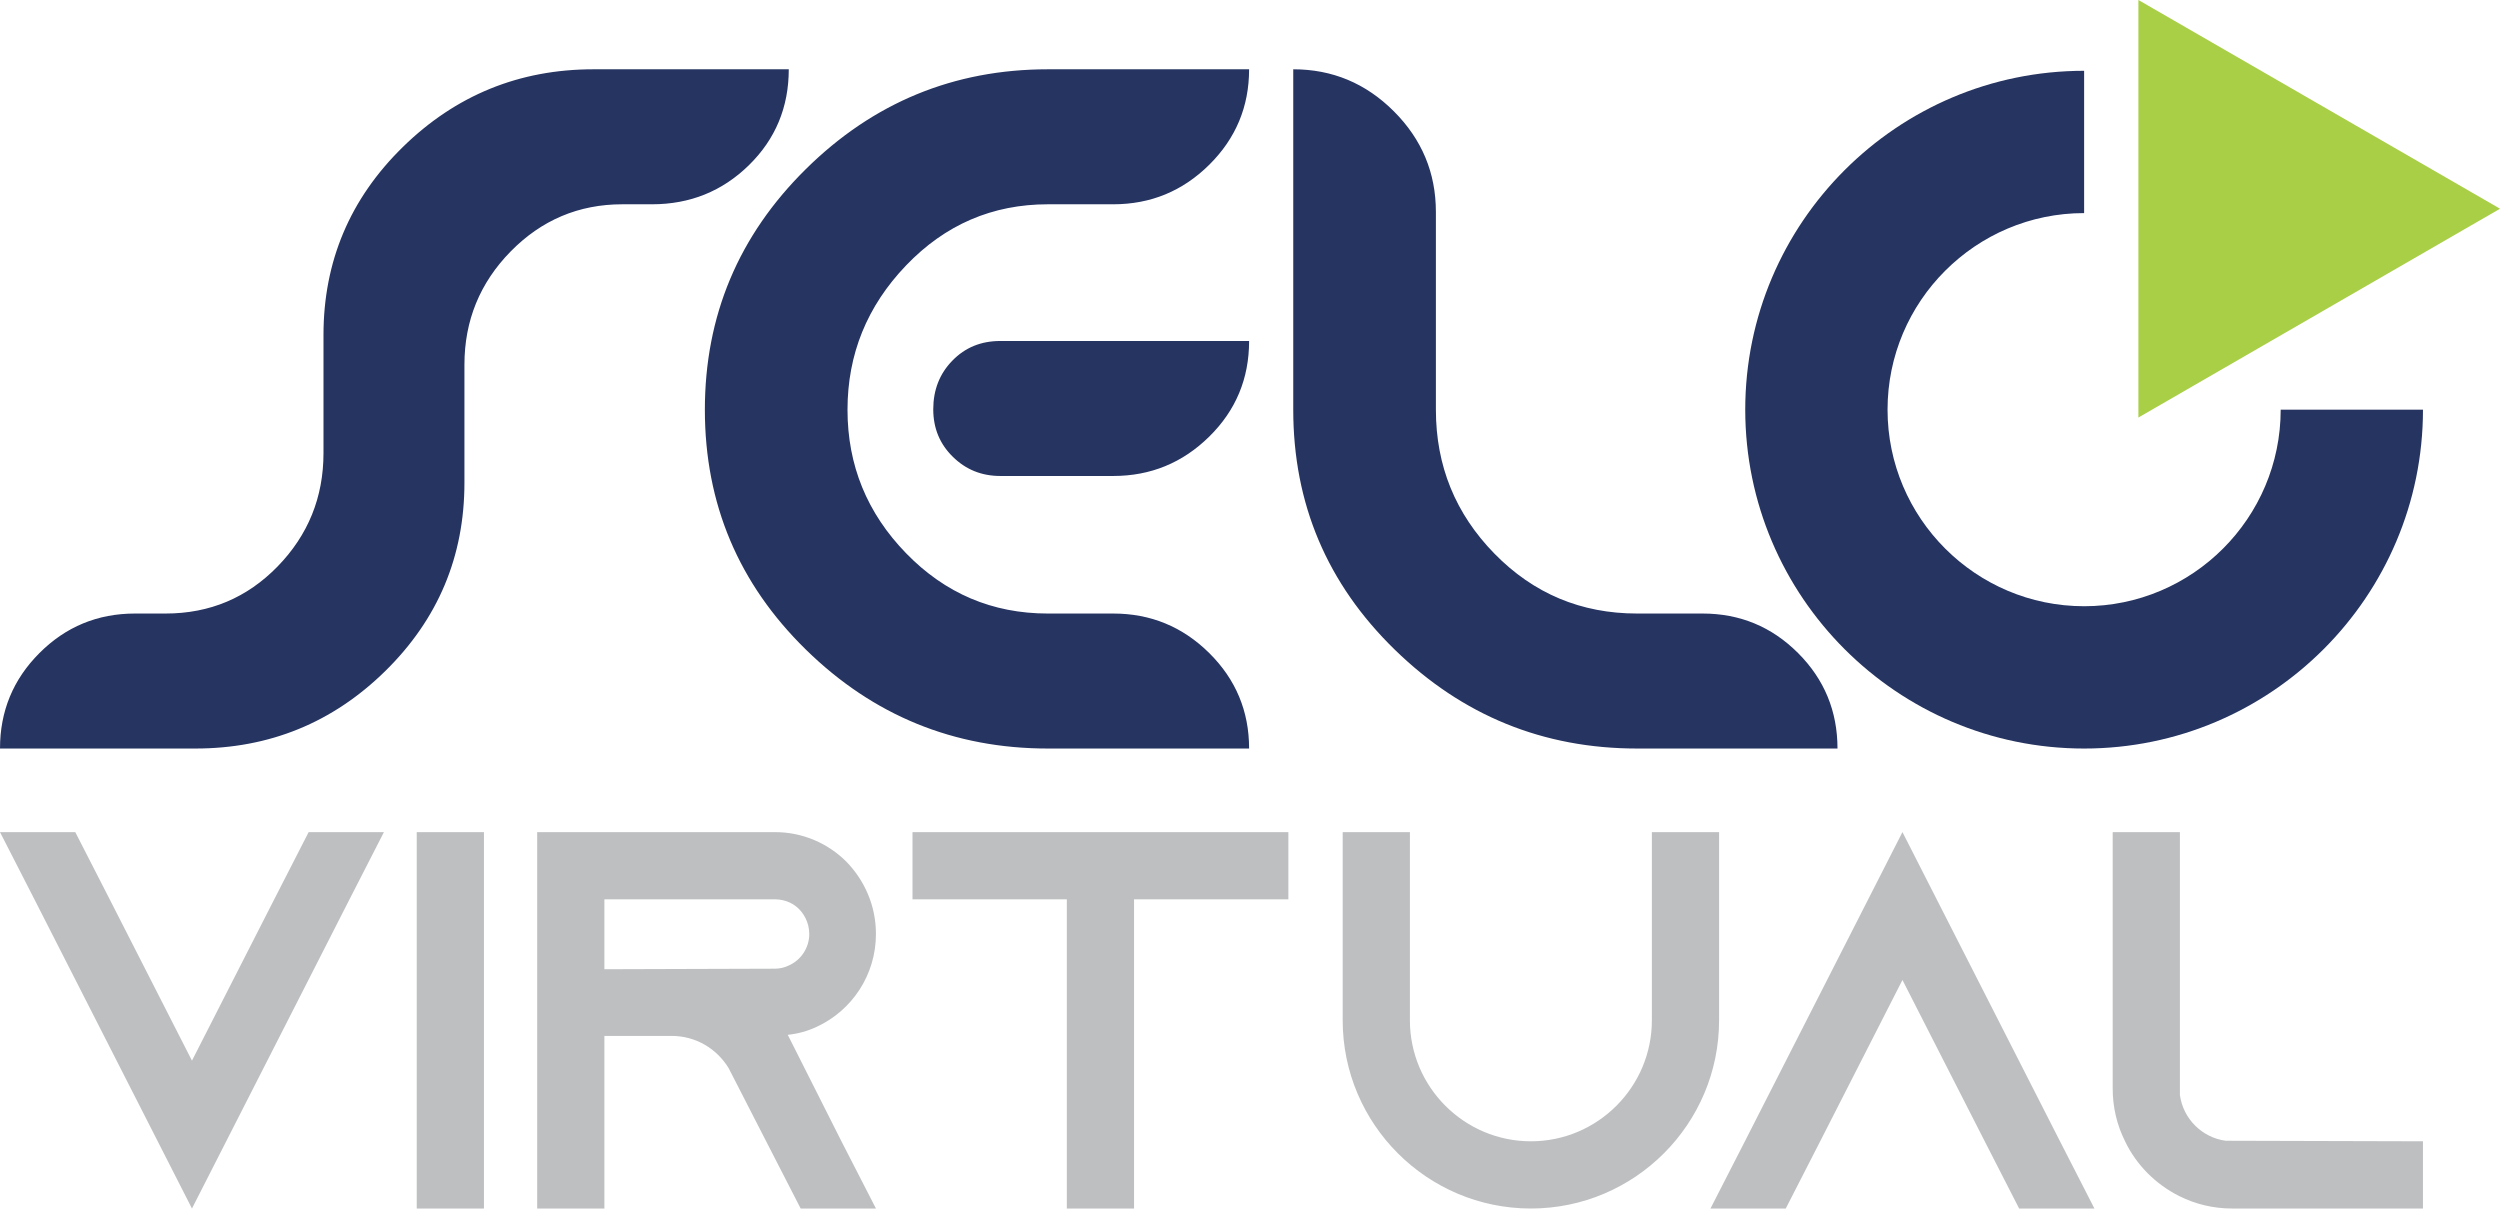
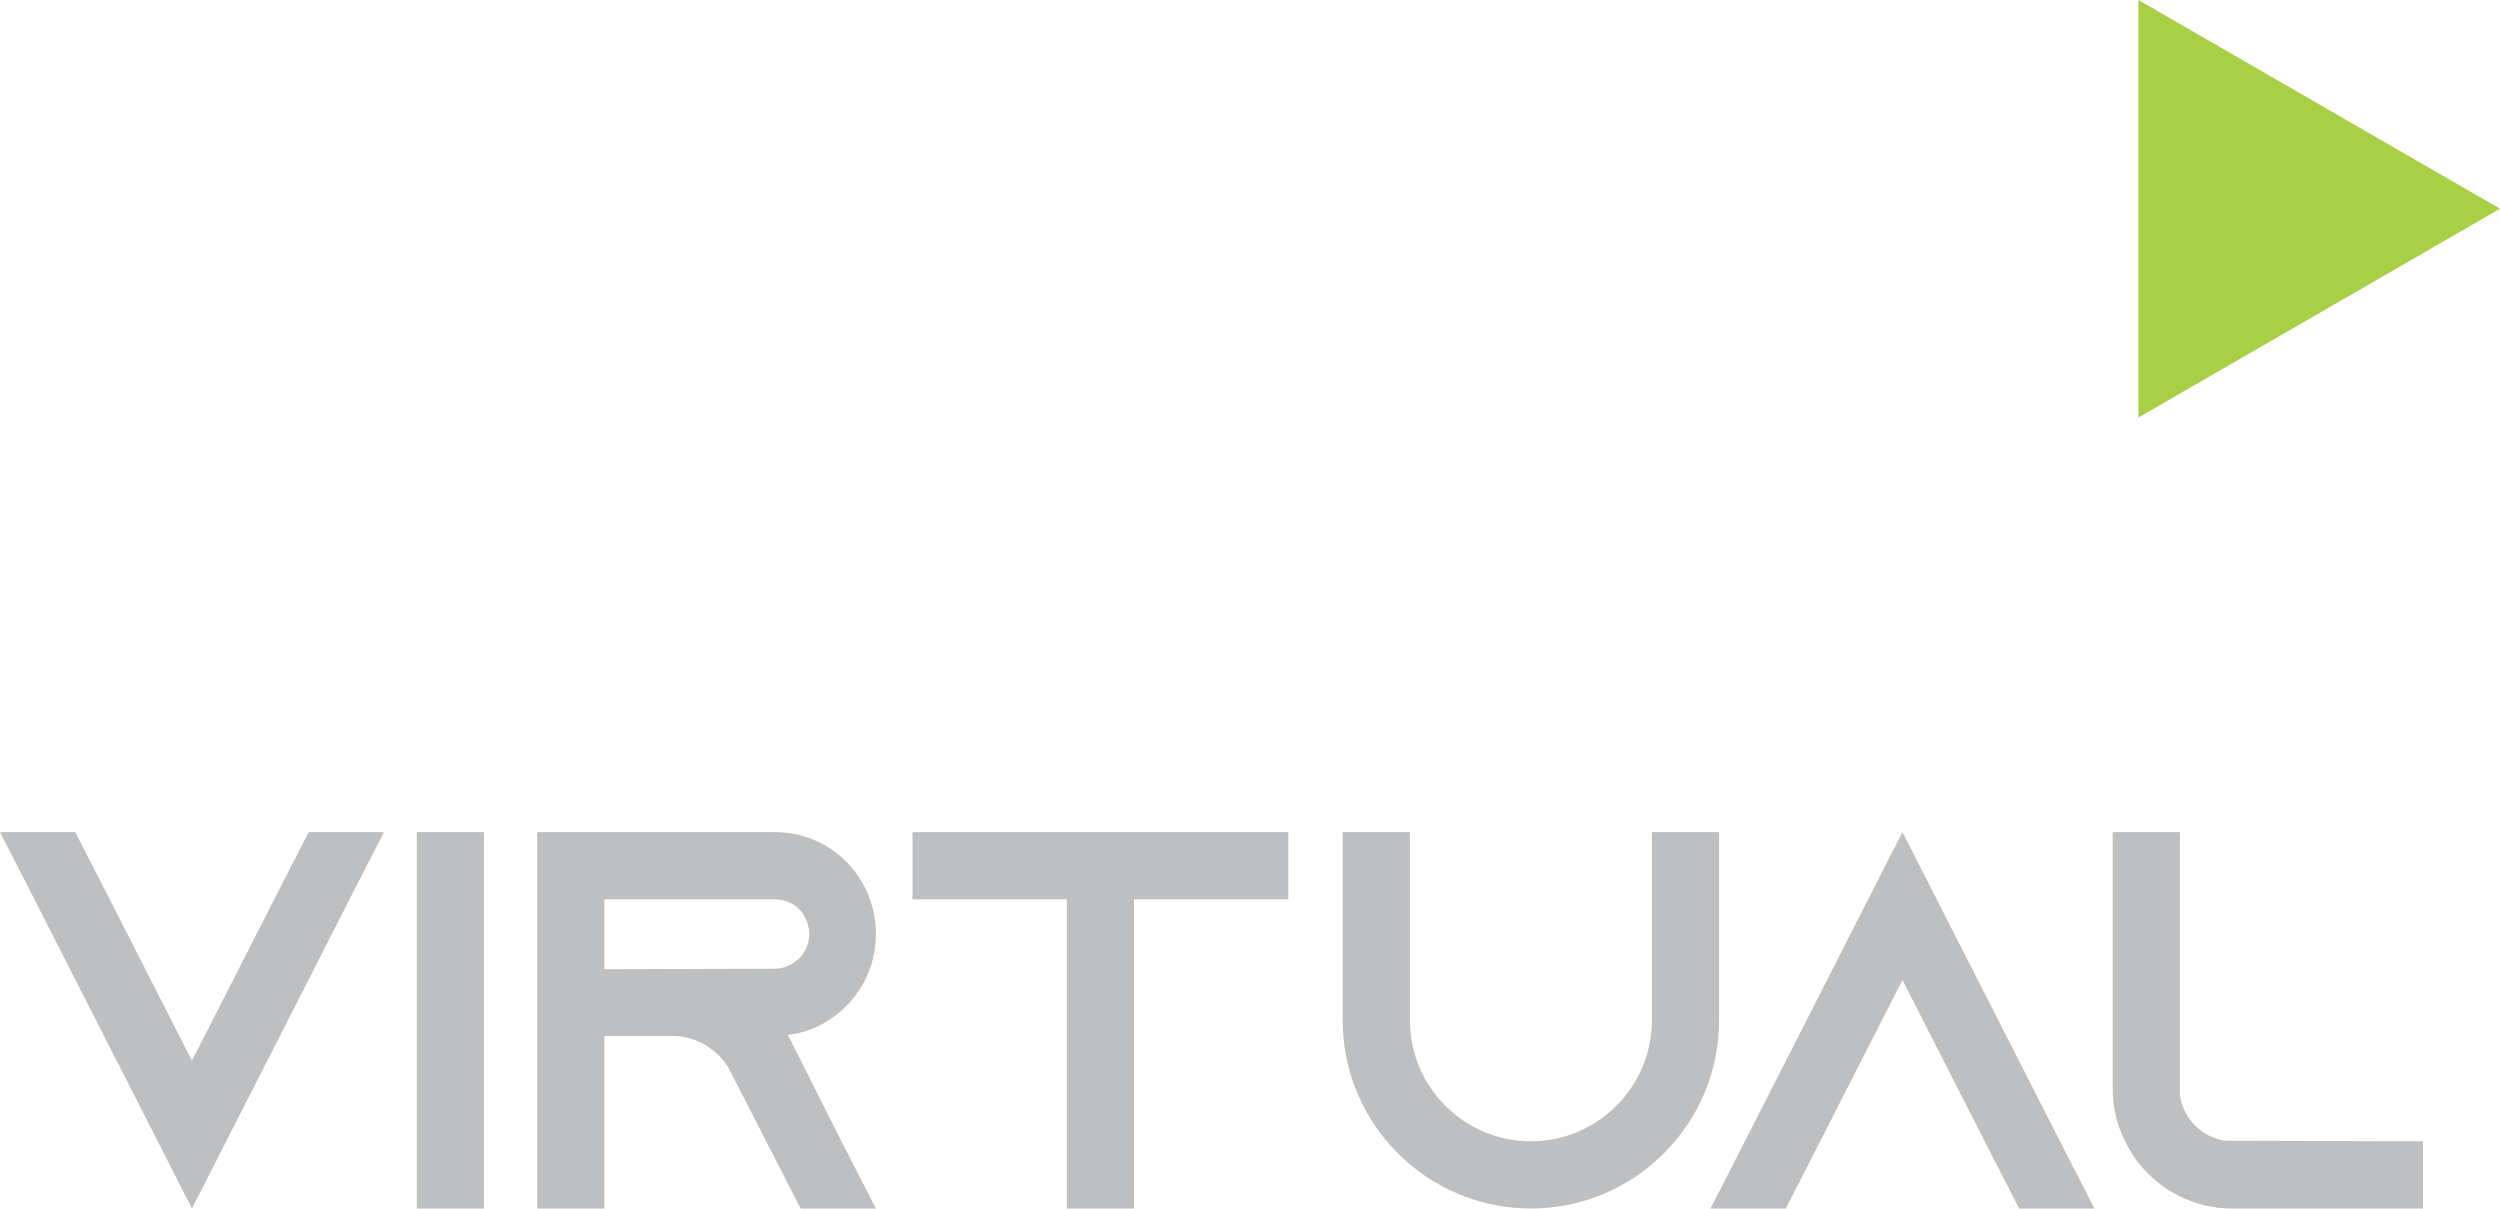
<svg xmlns="http://www.w3.org/2000/svg" xml:space="preserve" version="1.1" style="shape-rendering:geometricPrecision; text-rendering:geometricPrecision; image-rendering:optimizeQuality; fill-rule:evenodd; clip-rule:evenodd" viewBox="1080.35 3110.86 7831.69 3785.89">
  <defs>
    <style type="text/css">
   
    .fil0 {fill:none}
    .fil2 {fill:#A8CF45}
    .fil1 {fill:#263461}
    .fil4 {fill:#BDBFC1;fill-rule:nonzero}
    .fil3 {fill:#263461;fill-rule:nonzero}
   
  </style>
  </defs>
  <g id="Camada_x0020_1">
-     <rect class="fil0" x="-3.8" y="3.8" width="10000" height="10000" />
    <g id="_2130275609504">
      <g>
-         <path class="fil1" d="M7609.24 5009.97c-339.58,0 -615.81,-276.25 -615.81,-615.83 0,-339.52 276.23,-615.72 615.81,-615.72l0 -445.8c-585.41,0 -1061.61,476.22 -1061.61,1061.52 0,585.35 476.2,1061.63 1061.61,1061.63 585.32,0 1061.54,-476.28 1061.54,-1061.63l-445.77 0c0,339.58 -276.22,615.83 -615.77,615.83z" />
        <polygon class="fil2" points="7779.27,3110.86 8912.04,3764.72 7779.27,4418.8 " />
      </g>
-       <path class="fil3" d="M2093.73 4160.43c0,-230.5 82.98,-426.97 248.69,-589.15 165.71,-162.15 364.85,-243.36 597.13,-243.36l611.75 0c0,118.8 -41.74,219.07 -125,300.55 -83.26,81.5 -184.58,122.35 -303.22,122.35l-93.1 0c-136.38,0 -253.2,49.29 -349.75,147.62 -96.58,98.34 -144.97,216.94 -144.97,355.09l0 369.73c0,230.34 -82.46,426.91 -247.36,589.15 -164.9,162.23 -363.66,243.36 -595.8,243.36l-611.75 0c0,-117.04 41.23,-216.77 123.68,-299.23 82.45,-82.45 182.18,-123.67 299.22,-123.67l95.75 0c138.31,0 255.43,-49.29 351.1,-147.62 95.68,-98.33 143.63,-216.78 143.63,-355.09l0 -369.73zm2269.28 1295.34c-294.35,0 -547.03,-103.29 -758.04,-309.87 -211.01,-206.59 -316.51,-457.04 -316.51,-751.39 0,-294.36 105.5,-545.71 316.51,-754.07 211.01,-208.34 463.69,-312.52 758.04,-312.52l630.37 0c0,117.04 -41.66,216.78 -125,299.23 -83.34,82.45 -183.53,123.67 -300.57,123.67l-204.8 0c-173.77,0 -321.82,63.85 -444.18,191.51 -122.35,127.67 -183.53,278.41 -183.53,452.18 0,173.77 61.18,323.6 183.53,449.51 122.36,125.89 270.41,188.85 444.18,188.85l204.8 0c117.04,0 217.23,41.22 300.57,123.67 83.34,82.46 125,182.19 125,299.23l-630.37 0zm-148.94 -1276.71l779.31 0c0,117.91 -41.66,217.67 -125,299.68 -83.34,82 -183.53,123.22 -300.57,123.22l-353.74 0c-58.51,0 -108.17,-19.95 -148.96,-60.28 -40.77,-39.89 -61.18,-89.55 -61.18,-148.51 0,-60.72 19.95,-111.71 59.85,-152.5 39.91,-41.22 90,-61.61 150.29,-61.61zm1364.47 215.45c0,175.55 61.18,325.82 183.53,450.84 122.36,125 271.3,187.52 446.85,187.52l204.8 0c117.04,0 216.78,41.22 299.23,123.67 82.45,82.46 123.67,182.19 123.67,299.23l-627.7 0c-294.35,0 -547.49,-103.29 -759.39,-309.87 -211.89,-206.59 -317.83,-457.04 -317.83,-751.39l0 -1066.59c122.35,0 227.4,43.89 315.18,131.66 87.77,87.78 131.66,192.83 131.66,315.19l0 619.74z" />
      <path class="fil4" d="M2047.24 5717.6l-107.79 210.56 -257.74 505.36 -257.73 -505.36 -107.81 -210.56 -235.82 0 107.81 210.56 493.55 968.59 493.56 -968.59 107.81 -210.56 -235.84 0zm549.16 1179.15l0 -1179.15 -210.57 0 0 1179.15 210.57 0zm951.75 -544.09c0,0 0,0 0,0 32.01,-3.37 62.32,-11.79 90.96,-25.28 109.49,-50.53 185.29,-161.71 185.29,-290.57 0,-88.43 -35.37,-167.6 -92.65,-226.57 -57.26,-57.27 -136.43,-92.64 -224.03,-92.64l-744.56 0 0 1179.15 210.56 0 0 -540.73 210.57 0c75.8,0 141.51,40.15 178.55,100.8l5.06 9.83 112.87 220.11 107.79 209.99 235.84 0 -107.81 -209.99 -168.44 -334.1zm-574.43 -205.51l0 -218.99 534 0c37.05,0 62.32,16.85 75.8,30.6 11.8,11.79 32.01,39.03 32.01,78.05 0,42.39 -25.27,81.42 -64.01,98.55 -13.49,6.73 -28.64,10.1 -43.8,10.1l-534 1.69zm965.22 -429.55l0 210.56 483.45 0 0 968.59 210.56 0 0 -968.59 483.45 0 0 -210.56 -1177.46 0zm2316.18 0l0 589.57c0,208.89 -170.13,379.02 -379.02,379.02 -208.85,0 -378.99,-170.13 -378.99,-379.02l0 -589.57 -210.56 0 0 589.57c0,325.12 264.46,589.58 589.55,589.58 325.12,0 589.58,-264.46 589.58,-589.58l0 -589.57 -210.56 0zm1278.53 968.59l-493.56 -968.59 -493.56 968.59 -107.82 210.56 235.84 0 107.81 -210.56 257.73 -505.36 257.73 505.36 107.81 210.56 235.83 0 -107.81 -210.56zm518.82 -1.7c-74.13,-10.09 -133.08,-69.05 -143.18,-143.18l0 -823.71 -210.56 0 0 803.51c0,58.96 13.46,114.55 38.74,165.08 35.37,74.11 96.02,134.76 170.13,171.82 50.55,25.26 106.13,38.74 165.09,38.74l597.99 0 0 -210.56 -618.21 -1.7z" />
    </g>
  </g>
</svg>